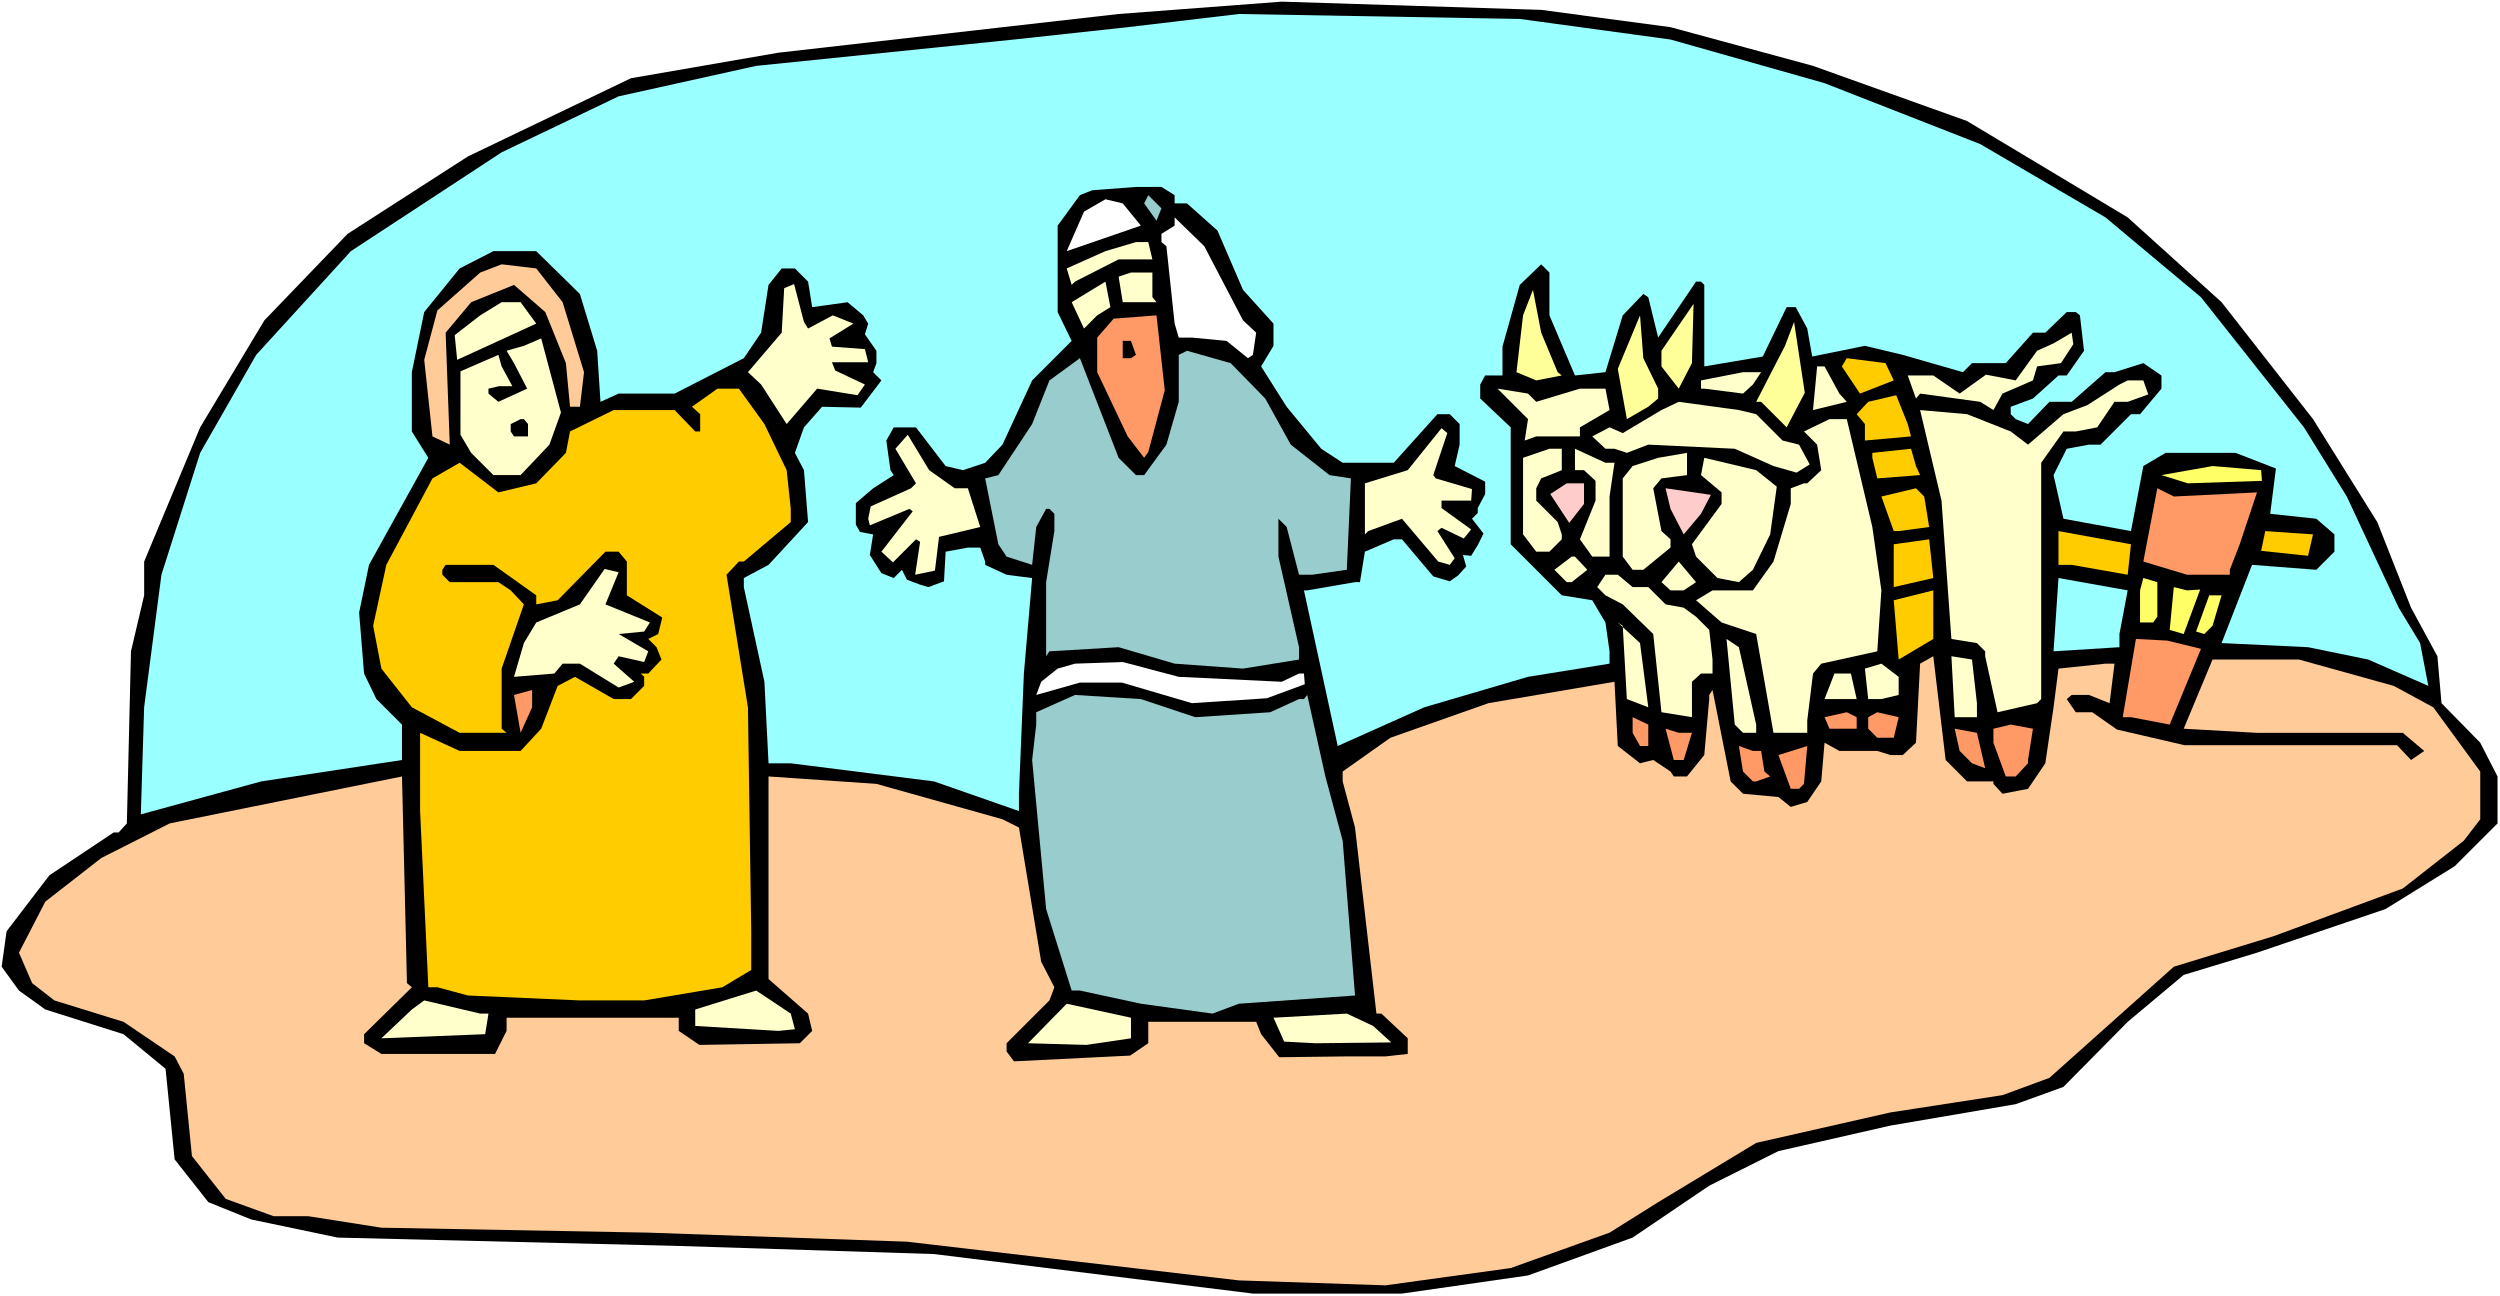
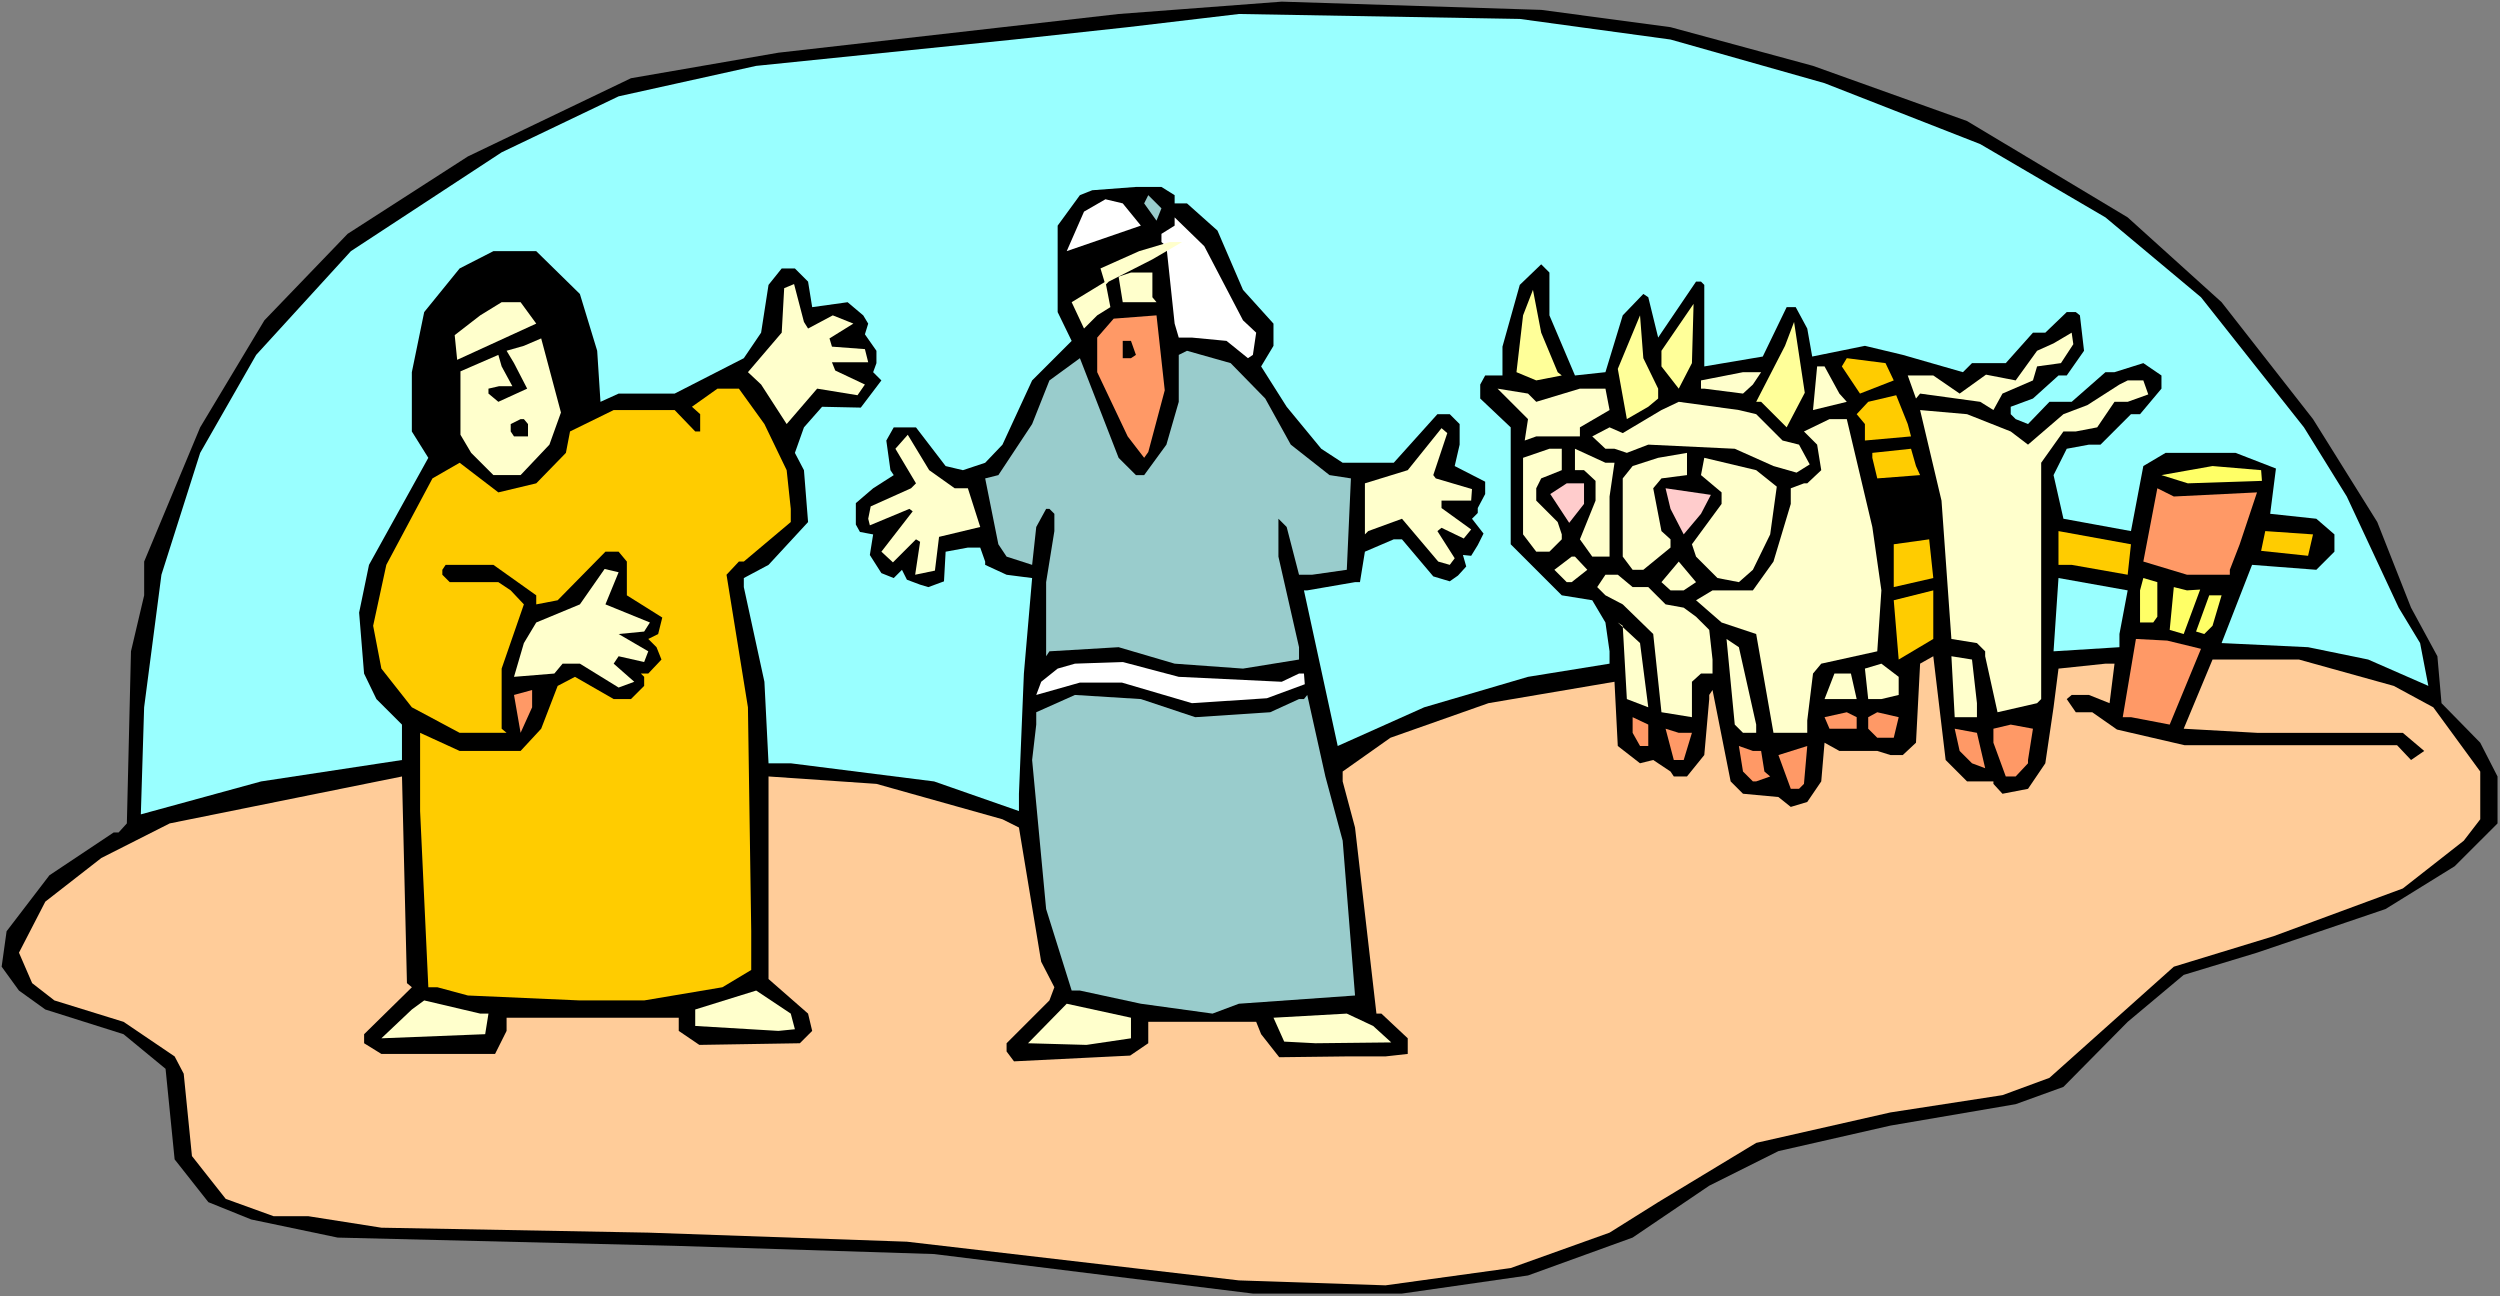
<svg xmlns="http://www.w3.org/2000/svg" xmlns:ns1="http://sodipodi.sourceforge.net/DTD/sodipodi-0.dtd" xmlns:ns2="http://www.inkscape.org/namespaces/inkscape" version="1.0" width="129.766mm" height="67.272mm" id="svg77" ns1:docname="Parable of the Wedding 1.wmf">
  <rect width="100%" height="100%" fill="#808080" stroke="none" />
  <ns1:namedview id="namedview77" pagecolor="#ffffff" bordercolor="#000000" borderopacity="0.25" ns2:showpageshadow="2" ns2:pageopacity="0.0" ns2:pagecheckerboard="0" ns2:deskcolor="#d1d1d1" ns2:document-units="mm" />
  <defs id="defs1">
    <pattern id="WMFhbasepattern" patternUnits="userSpaceOnUse" width="6" height="6" x="0" y="0" />
  </defs>
-   <path style="fill:#ffffff;fill-opacity:1;fill-rule:evenodd;stroke:none" d="M 0,254.257 H 490.455 V 0 H 0 Z" id="path1" />
  <path style="fill:#000000;fill-opacity:1;fill-rule:evenodd;stroke:none" d="m 327.724,5.331 27.957,7.592 30.219,10.823 31.512,18.9 18.422,16.638 17.938,22.938 12.605,20.192 6.626,16.8 5.171,9.531 0.808,9.208 7.595,7.754 3.394,6.623 v 9.208 l -8.403,8.4 -13.574,8.4 -25.21,8.561 -14.382,4.361 -10.989,9.208 -12.605,12.761 -9.373,3.392 -24.563,4.2 -21.978,5.008 -13.574,6.785 -15.029,10.177 -20.523,7.431 -24.725,3.554 h -29.25 l -62.539,-7.754 -50.904,-1.615 -66.094,-1.615 -16.968,-3.554 -8.403,-3.392 -6.626,-8.4 -1.778,-17.769 -8.242,-6.785 L 8.888,198.043 3.717,194.328 0.323,189.643 1.293,182.697 9.696,171.713 22.301,163.313 h 0.97 l 1.616,-1.777 0.808,-33.761 2.586,-10.984 v -6.623 L 39.269,83.837 51.874,62.837 68.195,45.876 91.789,30.692 123.785,15.346 l 28.926,-5.008 66.741,-7.592 31.997,-2.423 50.904,1.615 z" id="path2" />
  <path style="fill:#99ffff;fill-opacity:1;fill-rule:evenodd;stroke:none" d="m 327.724,7.754 30.219,8.561 30.542,11.954 24.563,14.377 18.746,15.669 20.2,25.523 8.403,13.569 10.181,21.807 4.202,6.946 1.616,8.4 -11.797,-5.169 -11.797,-2.423 -16.968,-0.808 5.979,-15.346 12.605,0.969 3.555,-3.554 v -3.392 l -3.555,-3.069 -9.05,-0.969 1.131,-8.884 -7.918,-3.069 h -13.736 l -4.363,2.585 -2.424,12.761 -13.251,-2.423 -1.939,-8.561 2.586,-5.169 4.363,-0.808 h 2.262 l 5.979,-5.977 h 1.778 l 4.202,-5.008 v -2.585 l -3.555,-2.423 -5.656,1.777 h -1.778 l -6.626,5.815 h -4.363 l -4.202,4.361 -2.424,-0.969 -0.97,-0.969 v -1.454 l 4.363,-1.615 5.01,-4.523 h 1.616 l 3.394,-4.846 -0.808,-6.946 -0.808,-0.646 h -1.778 l -4.202,4.038 h -2.424 l -5.333,5.977 h -6.626 l -1.778,1.777 -11.797,-3.392 -7.434,-1.777 -10.342,2.1 -0.97,-5.492 -2.262,-4.2 H 350.51 l -4.686,9.692 -11.474,1.938 V 55.891 l -0.646,-0.646 h -0.97 l -6.787,10.015 -0.646,0.969 -1.939,-7.915 -0.97,-0.646 -4.04,4.2 -3.394,11.146 -5.979,0.646 -5.01,-11.792 v -8.4 l -1.616,-1.615 -4.202,4.038 -3.394,12.115 v 5.654 h -3.394 l -0.97,1.777 v 2.746 l 5.979,5.654 v 22.938 l 10.019,10.015 5.979,0.969 2.586,4.361 0.808,5.654 v 2.423 l -15.998,2.585 -20.362,5.977 -16.968,7.592 -6.626,-30.53 h 0.646 l 9.373,-1.615 h 0.97 l 0.97,-5.977 5.656,-2.423 h 1.616 l 6.141,7.269 3.232,0.969 1.616,-1.131 1.616,-1.777 -0.646,-2.261 1.616,0.162 1.293,-2.1 1.131,-2.261 -2.262,-2.908 1.131,-1.131 v -0.969 l 1.454,-2.746 v -2.423 l -5.979,-3.069 0.97,-4.2 v -4.038 l -1.939,-1.938 h -2.424 l -8.565,9.531 H 263.408 l -4.202,-2.746 -6.787,-8.238 -5.01,-7.915 2.424,-4.038 v -4.361 l -5.979,-6.623 -5.01,-11.631 -5.979,-5.331 h -2.424 v -1.615 l -2.586,-1.615 h -5.01 l -8.565,0.646 -2.424,0.969 -4.363,5.977 v 16.961 l 2.747,5.654 -7.757,7.754 -5.818,12.6 -3.394,3.554 -4.363,1.454 -3.394,-0.808 -5.818,-7.592 h -4.363 l -1.454,2.585 0.808,5.815 0.646,0.969 -4.04,2.585 -3.394,2.908 v 4.2 l 0.808,1.454 2.586,0.485 -0.646,4.038 2.262,3.554 2.424,0.969 1.616,-1.615 0.97,1.938 2.586,0.969 1.616,0.485 3.07,-1.131 0.323,-5.815 4.363,-0.808 h 2.424 l 0.97,2.746 v 0.646 l 4.202,1.938 5.01,0.646 -1.616,18.738 -0.97,23.584 v 3.392 l -16.645,-5.815 -28.118,-3.554 h -4.363 l -0.808,-15.992 -4.04,-18.577 v -1.777 l 4.848,-2.585 7.757,-8.4 -0.808,-10.177 -1.778,-3.392 1.778,-5.008 3.555,-4.038 7.595,0.162 4.04,-5.331 -1.616,-1.615 0.646,-1.777 v -2.423 l -2.262,-3.231 0.646,-2.1 -0.97,-1.615 -3.07,-2.585 -6.949,0.969 -0.808,-5.008 -2.586,-2.585 h -2.586 l -2.586,3.231 -1.454,9.369 -3.394,5.008 -13.574,6.946 h -10.989 l -3.555,1.615 -0.646,-10.015 -3.394,-11.146 -8.565,-8.4 h -8.403 l -6.626,3.392 -6.949,8.561 -2.424,11.792 v 11.631 l 3.232,5.169 -11.635,21 -1.939,9.369 0.97,11.954 2.424,5.008 5.01,5.008 v 6.946 l -27.634,4.2 -23.594,6.461 0.646,-21 3.394,-26.007 L 39.269,88.845 50.258,69.622 68.842,49.268 98.414,29.884 121.361,18.9 148.349,12.923 198.929,7.754 221.23,5.331 243.046,2.746 298.152,3.715 Z" id="path3" />
  <path style="fill:#99cccc;fill-opacity:1;fill-rule:evenodd;stroke:none" d="m 226.886,43.292 -2.424,-3.392 0.808,-1.615 2.586,2.585 z" id="path4" />
  <path style="fill:#ffffff;fill-opacity:1;fill-rule:evenodd;stroke:none" d="m 223.816,44.261 -14.544,5.008 3.394,-7.754 4.202,-2.423 3.394,0.808 z" id="path5" />
  <path style="fill:#ffffff;fill-opacity:1;fill-rule:evenodd;stroke:none" d="m 243.854,62.837 2.586,2.423 -0.646,4.361 -0.97,0.646 -4.202,-3.392 -6.787,-0.646 h -2.586 l -0.808,-2.746 -1.616,-15.184 -0.97,-0.808 v -1.615 l 2.586,-1.615 v -1.615 l 5.818,5.654 z" id="path6" />
-   <path style="fill:#ffffcc;fill-opacity:1;fill-rule:evenodd;stroke:none" d="m 226.078,50.884 h -6.626 l -8.565,4.361 -0.646,0.646 -0.97,-3.231 7.595,-3.392 5.979,-1.777 h 2.424 z" id="path7" />
-   <path style="fill:#ffcc99;fill-opacity:1;fill-rule:evenodd;stroke:none" d="m 110.373,59.284 4.202,13.731 -0.808,6.785 h -1.939 l -0.808,-8.561 -4.04,-10.015 -6.141,-5.331 -8.403,3.392 -5.01,5.977 L 88.234,87.229 84.84,85.614 83.224,70.591 l 2.586,-9.692 8.403,-7.431 4.202,-1.615 6.787,0.808 z" id="path8" />
+   <path style="fill:#ffffcc;fill-opacity:1;fill-rule:evenodd;stroke:none" d="m 226.078,50.884 l -8.565,4.361 -0.646,0.646 -0.97,-3.231 7.595,-3.392 5.979,-1.777 h 2.424 z" id="path7" />
  <path style="fill:#ffffcc;fill-opacity:1;fill-rule:evenodd;stroke:none" d="m 226.078,58.314 0.808,0.969 h -6.626 l -0.808,-5.008 2.424,-0.808 h 4.202 z" id="path9" />
  <path style="fill:#ffffcc;fill-opacity:1;fill-rule:evenodd;stroke:none" d="m 215.251,61.868 -2.586,2.585 -2.424,-5.169 6.626,-4.038 0.97,5.008 z" id="path10" />
  <path style="fill:#ffffcc;fill-opacity:1;fill-rule:evenodd;stroke:none" d="m 157.721,63.161 0.808,1.292 4.848,-2.585 4.04,1.615 -4.686,2.908 0.485,1.615 6.464,0.485 0.646,2.585 h -7.11 l 0.646,1.615 5.818,2.746 -1.454,2.1 -7.918,-1.292 -5.979,6.946 -5.01,-7.754 -2.586,-2.423 6.626,-7.754 0.485,-8.723 1.939,-0.808 z" id="path11" />
  <path style="fill:#ffff99;fill-opacity:1;fill-rule:evenodd;stroke:none" d="m 305.585,73.014 0.808,0.646 -5.01,0.969 -3.878,-1.615 1.293,-11.146 1.939,-5.008 1.616,8.4 z" id="path12" />
  <path style="fill:#ffffcc;fill-opacity:1;fill-rule:evenodd;stroke:none" d="m 105.201,63.484 -15.514,7.108 -0.485,-4.846 5.01,-3.877 4.202,-2.585 h 3.717 z" id="path13" />
  <path style="fill:#ffff99;fill-opacity:1;fill-rule:evenodd;stroke:none" d="m 329.34,76.245 -3.394,-4.361 v -3.069 l 6.302,-9.208 -0.323,11.631 z" id="path14" />
  <path style="fill:#ff9966;fill-opacity:1;fill-rule:evenodd;stroke:none" d="m 228.502,76.568 -3.232,12.115 -0.808,1.131 -3.232,-4.2 -5.979,-12.6 v -6.785 l 3.232,-3.715 8.403,-0.646 z" id="path15" />
  <path style="fill:#ffff99;fill-opacity:1;fill-rule:evenodd;stroke:none" d="m 325.3,76.245 v 1.938 l -1.939,1.615 -4.202,2.423 -1.778,-9.854 4.363,-10.5 0.646,8.4 z" id="path16" />
  <path style="fill:#ffff99;fill-opacity:1;fill-rule:evenodd;stroke:none" d="m 350.51,83.837 -5.01,-5.008 h -0.97 l 5.656,-10.984 1.778,-4.685 2.101,13.892 z" id="path17" />
  <path style="fill:#ffffcc;fill-opacity:1;fill-rule:evenodd;stroke:none" d="m 404.323,71.237 -4.686,0.646 -0.808,2.746 -5.979,2.585 -1.778,3.231 -2.586,-1.615 -11.797,-1.615 -0.808,0.969 -1.616,-4.523 h 5.01 l 5.171,3.554 5.171,-3.715 5.818,1.131 4.202,-5.815 3.232,-1.454 3.555,-2.1 0.323,2.262 z" id="path18" />
  <path style="fill:#000000;fill-opacity:1;fill-rule:evenodd;stroke:none" d="m 222.846,69.622 -0.97,0.646 h -1.616 v -3.392 h 1.616 z" id="path19" />
  <path style="fill:#ffffcc;fill-opacity:1;fill-rule:evenodd;stroke:none" d="m 110.049,80.929 -2.262,6.3 -5.656,5.977 h -5.333 l -4.363,-4.361 -2.101,-3.554 v -10.5 -1.938 l 7.434,-3.231 0.646,2.262 2.101,3.877 h -2.586 l -2.101,0.485 v 0.969 l 1.939,1.615 5.656,-2.585 -2.586,-5.008 -1.454,-2.423 3.394,-0.969 3.394,-1.454 z" id="path20" />
  <path style="fill:#99cccc;fill-opacity:1;fill-rule:evenodd;stroke:none" d="m 248.217,78.183 5.01,9.046 7.595,5.977 4.202,0.646 -0.808,17.93 -6.787,0.969 h -2.586 l -2.424,-9.369 -1.616,-1.615 v 7.431 l 4.04,17.769 v 2.423 l -10.989,1.777 -13.413,-0.969 -10.989,-3.231 -13.574,0.808 -0.646,0.969 v -14.538 l 1.616,-10.015 v -3.392 l -0.97,-0.969 h -0.646 l -1.939,3.554 -0.808,7.431 -5.01,-1.615 -1.616,-2.423 -2.586,-12.923 2.586,-0.646 6.626,-10.015 3.394,-8.561 5.979,-4.361 7.595,19.546 3.394,3.392 h 1.616 l 4.363,-5.977 2.424,-8.4 v -9.208 l 1.616,-0.808 8.565,2.423 z" id="path21" />
  <path style="fill:#ffcc00;fill-opacity:1;fill-rule:evenodd;stroke:none" d="m 371.518,74.63 -6.626,2.585 -3.555,-5.331 0.97,-1.615 7.595,0.969 z" id="path22" />
  <path style="fill:#ffffcc;fill-opacity:1;fill-rule:evenodd;stroke:none" d="m 360.852,77.214 1.454,1.615 -6.626,1.615 0.808,-8.561 h 1.454 z" id="path23" />
  <path style="fill:#ffffcc;fill-opacity:1;fill-rule:evenodd;stroke:none" d="m 343.884,75.437 -1.939,1.777 -7.595,-0.969 h -0.646 v -1.615 l 8.242,-1.615 h 3.555 z" id="path24" />
  <path style="fill:#ffffcc;fill-opacity:1;fill-rule:evenodd;stroke:none" d="m 421.452,77.376 -4.04,1.454 h -2.586 l -3.394,5.008 -4.202,0.808 h -2.424 l -4.363,6.138 v 46.361 l -0.808,0.808 -7.757,1.777 -2.424,-10.984 v -0.969 l -1.616,-1.615 -5.01,-0.808 -1.939,-27.138 -4.202,-17.769 9.211,0.808 8.565,3.392 3.394,2.585 6.949,-5.977 4.686,-1.777 6.302,-4.038 1.616,-0.808 h 3.07 z" id="path25" />
  <path style="fill:#ffcc00;fill-opacity:1;fill-rule:evenodd;stroke:none" d="m 149.965,83.191 4.363,9.046 0.808,7.592 v 2.585 l -9.211,7.754 h -0.97 l -2.424,2.585 4.202,26.007 0.646,43.938 v 7.592 l -5.656,3.392 -15.352,2.585 h -12.605 l -21.978,-0.969 -5.979,-1.615 H 84.032 L 82.416,159.113 V 143.767 l 7.757,3.554 h 11.958 l 4.04,-4.361 3.232,-8.4 3.394,-1.777 7.595,4.361 h 3.394 l 2.586,-2.585 v -1.777 l -0.646,-0.646 h 1.454 l 2.586,-2.746 -0.97,-2.423 -1.616,-1.615 1.939,-0.969 0.808,-3.231 -6.949,-4.361 v -6.623 l -1.616,-1.938 h -2.586 l -9.373,9.531 -4.202,0.808 v -1.777 l -8.403,-5.977 h -9.373 l -0.646,0.969 v 0.969 l 1.454,1.454 h 9.534 l 2.424,1.615 2.586,2.746 -4.363,12.6 v 11.792 l 0.97,0.808 h -9.211 l -9.373,-5.008 -5.979,-7.592 -1.616,-8.4 2.586,-11.954 9.05,-16.961 5.333,-3.069 7.595,5.815 7.434,-1.777 5.818,-5.977 0.808,-4.2 8.565,-4.2 h 11.958 l 4.04,4.2 h 0.97 v -3.392 l -1.616,-1.454 5.01,-3.554 h 4.202 z" id="path26" />
  <path style="fill:#ffffcc;fill-opacity:1;fill-rule:evenodd;stroke:none" d="m 301.384,78.829 8.565,-2.585 h 5.01 l 0.808,4.2 -5.818,3.392 V 85.614 h -8.565 l -2.262,0.808 0.646,-4.2 -5.979,-5.977 5.979,0.969 z" id="path27" />
  <path style="fill:#ffffcc;fill-opacity:1;fill-rule:evenodd;stroke:none" d="m 344.531,81.253 5.171,5.169 3.232,0.808 2.101,3.877 -2.586,1.615 -4.525,-1.292 -7.595,-3.392 -16.968,-0.808 -4.202,1.615 -2.424,-0.808 h -1.778 l -2.586,-2.423 3.394,-1.777 2.586,1.131 7.595,-4.523 3.394,-1.615 11.797,1.615 z" id="path28" />
  <path style="fill:#ffcc00;fill-opacity:1;fill-rule:evenodd;stroke:none" d="m 374.265,83.191 0.646,2.423 -9.05,0.808 v -3.231 l -1.616,-1.938 2.262,-2.423 5.494,-1.292 z" id="path29" />
  <path style="fill:#000000;fill-opacity:1;fill-rule:evenodd;stroke:none" d="M 103.585,83.191 V 85.614 h -2.747 l -0.646,-0.969 v -1.454 l 1.939,-0.969 h 0.646 z" id="path30" />
  <path style="fill:#ffffcc;fill-opacity:1;fill-rule:evenodd;stroke:none" d="m 367.316,103.383 1.778,12.438 -0.808,11.954 -10.989,2.423 -1.616,1.938 -1.131,9.208 v 2.423 h -6.626 l -3.394,-19.384 -6.787,-2.261 -5.01,-4.361 3.232,-1.938 h 7.918 l 4.04,-5.654 3.394,-11.308 v -3.069 l 2.586,-0.969 h 0.646 l 2.747,-2.585 -0.808,-5.008 -2.586,-2.585 5.01,-2.423 h 3.394 z" id="path31" />
  <path style="fill:#ffffcc;fill-opacity:1;fill-rule:evenodd;stroke:none" d="m 281.668,93.852 7.11,2.1 -0.162,2.262 h -5.818 v 1.454 l 5.818,4.2 -1.454,1.777 -4.363,-2.1 -0.808,0.646 3.394,5.331 -0.97,1.292 -2.262,-0.646 -7.11,-8.4 -6.626,2.423 -0.646,0.646 V 94.822 l 8.403,-2.585 6.626,-8.238 1.131,0.969 -2.747,8.238 z" id="path32" />
  <path style="fill:#ffffcc;fill-opacity:1;fill-rule:evenodd;stroke:none" d="m 187.294,95.791 h 2.586 l 2.424,7.592 -8.08,1.938 -0.808,6.623 -3.878,0.808 0.97,-6.461 -0.808,-0.485 -4.525,4.523 -2.262,-2.1 6.141,-7.915 -0.646,-0.485 -7.757,3.231 -0.323,-1.292 0.485,-2.423 7.918,-3.554 0.97,-0.969 -4.04,-6.785 2.424,-2.746 4.202,6.946 z" id="path33" />
  <path style="fill:#ffcc00;fill-opacity:1;fill-rule:evenodd;stroke:none" d="m 376.689,93.206 -8.403,0.646 -0.97,-4.038 v -0.969 l 7.595,-0.808 0.97,3.392 z" id="path34" />
  <path style="fill:#ffffcc;fill-opacity:1;fill-rule:evenodd;stroke:none" d="m 306.393,92.237 -4.04,1.615 -0.97,1.938 v 2.423 l 4.202,4.2 0.808,2.423 v 0.969 l -2.424,2.423 h -2.586 l -2.586,-3.392 V 89.814 l 5.171,-1.777 h 2.424 z" id="path35" />
  <path style="fill:#ffffcc;fill-opacity:1;fill-rule:evenodd;stroke:none" d="m 316.736,90.783 -0.97,6.623 v 11.792 h -3.394 l -2.424,-3.392 3.07,-7.592 v -3.877 l -2.262,-2.1 h -1.778 v -4.2 l 5.979,2.746 z" id="path36" />
  <path style="fill:#ffffcc;fill-opacity:1;fill-rule:evenodd;stroke:none" d="m 325.947,93.852 -1.616,1.938 1.616,8.4 1.778,1.615 v 1.615 l -5.333,4.361 h -2.101 l -1.939,-2.585 V 93.852 l 1.939,-2.423 5.01,-1.615 5.656,-0.969 v 4.361 z" id="path37" />
  <path style="fill:#ffffcc;fill-opacity:1;fill-rule:evenodd;stroke:none" d="m 348.571,95.468 -1.293,9.369 -3.394,6.946 -2.747,2.423 -4.202,-0.808 -4.202,-4.2 -0.808,-2.423 5.818,-7.915 v -2.262 l -4.04,-3.392 0.646,-3.392 10.181,2.423 z" id="path38" />
  <path style="fill:#ffff66;fill-opacity:1;fill-rule:evenodd;stroke:none" d="m 429.209,94.822 -5.171,-1.615 10.019,-1.777 9.534,0.808 0.162,2.1 z" id="path39" />
  <path style="fill:#ffcccc;fill-opacity:1;fill-rule:evenodd;stroke:none" d="m 310.756,98.86 -2.909,3.715 -3.717,-5.654 3.232,-2.1 h 3.394 z" id="path40" />
  <path style="fill:#ffcccc;fill-opacity:1;fill-rule:evenodd;stroke:none" d="m 333.704,100.798 -3.394,4.038 -2.586,-5.008 -0.97,-4.038 8.888,1.292 z" id="path41" />
-   <path style="fill:#ffcc00;fill-opacity:1;fill-rule:evenodd;stroke:none" d="m 378.467,103.383 -5.979,0.808 h -0.97 l -2.424,-6.785 6.787,-1.615 1.616,1.615 z" id="path42" />
  <path style="fill:#ff9966;fill-opacity:1;fill-rule:evenodd;stroke:none" d="m 442.784,96.598 -3.394,10.177 -1.939,5.008 v 0.969 h -8.403 l -8.565,-2.585 2.747,-14.377 3.232,1.615 z" id="path43" />
  <path style="fill:#ffcc00;fill-opacity:1;fill-rule:evenodd;stroke:none" d="m 417.412,112.752 -10.989,-1.938 h -2.586 v -6.623 l 14.221,2.585 z" id="path44" />
  <path style="fill:#ffcc00;fill-opacity:1;fill-rule:evenodd;stroke:none" d="m 452.803,109.037 -9.211,-0.969 0.808,-3.877 9.373,0.646 z" id="path45" />
  <path style="fill:#ffcc00;fill-opacity:1;fill-rule:evenodd;stroke:none" d="m 371.518,115.175 v -8.4 l 6.949,-0.969 0.808,7.592 z" id="path46" />
  <path style="fill:#ffffcc;fill-opacity:1;fill-rule:evenodd;stroke:none" d="m 311.403,111.783 -3.07,2.423 h -0.97 l -2.424,-2.423 3.394,-2.585 h 0.646 z" id="path47" />
  <path style="fill:#ffffcc;fill-opacity:1;fill-rule:evenodd;stroke:none" d="m 330.31,115.821 h -2.586 l -1.778,-1.615 3.394,-4.038 3.394,4.038 z" id="path48" />
  <path style="fill:#ffffcc;fill-opacity:1;fill-rule:evenodd;stroke:none" d="m 118.776,118.567 8.726,3.554 -1.131,1.777 -5.01,0.485 5.818,3.392 -0.808,2.1 -5.01,-1.131 -0.97,1.454 4.04,3.554 -3.07,1.131 -7.595,-4.685 h -3.394 l -1.616,1.938 -7.918,0.646 1.939,-6.623 2.424,-4.038 8.565,-3.554 4.848,-6.946 2.747,0.646 z" id="path49" />
  <path style="fill:#ffffcc;fill-opacity:1;fill-rule:evenodd;stroke:none" d="m 320.291,115.175 h 3.07 l 3.394,3.392 3.555,0.646 2.424,1.777 2.586,2.585 0.646,5.815 v 2.746 h -2.262 l -1.778,1.615 v 6.946 l -5.979,-0.969 -1.616,-15.346 -5.979,-5.815 -3.394,-1.777 -1.616,-1.615 1.616,-2.423 h 2.424 z" id="path50" />
  <path style="fill:#99ffff;fill-opacity:1;fill-rule:evenodd;stroke:none" d="m 415.796,124.383 v 2.585 l -12.928,0.808 0.97,-14.377 13.574,2.423 z" id="path51" />
  <path style="fill:#ffff66;fill-opacity:1;fill-rule:evenodd;stroke:none" d="m 423.23,120.99 -0.808,1.131 h -2.586 v -6.3 l 0.646,-2.423 2.747,0.808 z" id="path52" />
  <path style="fill:#ffff66;fill-opacity:1;fill-rule:evenodd;stroke:none" d="m 431.633,115.66 -3.232,8.723 -2.747,-0.808 0.808,-8.4 2.586,0.646 z" id="path53" />
  <path style="fill:#ffcc00;fill-opacity:1;fill-rule:evenodd;stroke:none" d="m 372.488,129.39 -0.97,-11.631 7.757,-1.938 v 9.531 z" id="path54" />
  <path style="fill:#ffff66;fill-opacity:1;fill-rule:evenodd;stroke:none" d="m 434.057,122.767 -1.616,1.615 -1.616,-0.485 2.586,-7.108 h 2.424 z" id="path55" />
  <path style="fill:#ffffcc;fill-opacity:1;fill-rule:evenodd;stroke:none" d="m 323.361,138.759 -4.202,-1.615 -0.808,-14.377 -0.97,-0.646 4.363,4.038 z" id="path56" />
  <path style="fill:#ffffcc;fill-opacity:1;fill-rule:evenodd;stroke:none" d="m 344.531,142.152 v 1.615 h -2.586 l -1.616,-1.615 -1.616,-16.8 2.424,1.615 z" id="path57" />
  <path style="fill:#ff9966;fill-opacity:1;fill-rule:evenodd;stroke:none" d="m 431.795,127.29 -6.141,14.861 -7.595,-1.454 h -1.616 l 2.586,-15.346 6.141,0.323 z" id="path58" />
  <path style="fill:#ffcc99;fill-opacity:1;fill-rule:evenodd;stroke:none" d="m 385.9,153.298 h 5.171 v 0.485 l 1.778,1.938 5.01,-0.969 3.394,-5.008 1.616,-10.984 0.97,-7.592 9.211,-0.969 h 1.778 l -0.97,7.754 -4.04,-1.615 h -3.394 l -0.97,0.808 1.778,2.585 h 3.232 l 4.848,3.392 13.251,3.069 h 41.693 l 2.747,2.908 2.586,-1.777 -4.202,-3.554 H 442.784 l -14.382,-0.808 5.656,-13.569 h 16.968 l 18.584,5.169 7.757,4.2 9.211,12.6 v 9.369 l -3.232,4.2 -11.958,9.369 -25.371,9.369 -19.554,5.977 -24.402,21.807 -9.211,3.392 -21.978,3.392 -26.341,5.977 -19.23,11.631 -9.534,5.977 -19.392,6.946 -24.563,3.392 -28.765,-0.969 -65.125,-7.592 -50.742,-1.777 -52.358,-0.969 -14.382,-2.262 h -6.787 l -9.373,-3.392 -6.626,-8.4 -1.616,-16.154 -1.778,-3.392 -10.019,-6.785 -13.574,-4.2 -4.363,-3.392 -2.586,-5.977 5.171,-10.015 10.989,-8.561 13.413,-6.785 45.571,-9.208 0.97,40.545 0.97,0.808 -9.373,9.208 v 1.777 l 3.394,2.1 H 97.121 l 2.262,-4.523 v -2.585 h 33.774 v 2.585 l 4.04,2.746 19.715,-0.323 2.424,-2.423 -0.808,-3.392 -7.757,-6.785 V 152.328 l 21.17,1.454 24.725,6.946 3.232,1.615 4.363,26.33 2.586,5.008 -0.97,2.585 -8.403,8.4 v 1.615 l 1.454,1.938 22.786,-1.131 3.555,-2.423 v -4.2 h 21.17 l 0.97,2.423 3.555,4.523 13.251,-0.162 h 7.595 l 4.363,-0.485 v -3.069 l -5.171,-4.846 h -0.97 l -4.202,-36.507 -2.424,-9.046 v -1.938 l 9.373,-6.623 19.23,-6.785 24.725,-4.2 0.646,12.6 4.363,3.392 2.586,-0.646 3.394,2.262 0.646,0.969 h 2.586 l 3.394,-4.2 0.97,-10.984 v -0.808 l 0.646,-0.969 3.555,17.93 2.424,2.423 6.949,0.646 2.424,1.938 3.232,-0.969 2.747,-4.038 0.646,-7.592 2.909,1.615 h 7.434 l 2.586,0.808 h 2.424 l 2.586,-2.423 0.808,-15.507 2.586,-1.454 2.424,20.354 z" id="path59" />
  <path style="fill:#ffffcc;fill-opacity:1;fill-rule:evenodd;stroke:none" d="m 387.84,137.952 v 2.746 h -4.363 l -0.646,-11.954 4.04,0.646 z" id="path60" />
  <path style="fill:#ffffff;fill-opacity:1;fill-rule:evenodd;stroke:none" d="m 231.249,132.782 20.2,0.969 3.394,-1.615 h 0.97 l 0.162,2.1 -7.434,2.746 -14.706,0.969 -13.736,-4.038 h -8.242 l -8.565,2.423 0.97,-2.585 3.232,-2.585 3.394,-0.969 9.373,-0.323 z" id="path61" />
  <path style="fill:#ffffcc;fill-opacity:1;fill-rule:evenodd;stroke:none" d="m 372.488,136.336 -3.394,0.808 h -2.586 l -0.646,-5.977 3.232,-0.969 3.394,2.585 z" id="path62" />
  <path style="fill:#ffffcc;fill-opacity:1;fill-rule:evenodd;stroke:none" d="m 364.246,137.144 h -6.302 l 1.939,-5.008 h 3.232 z" id="path63" />
  <path style="fill:#ff9966;fill-opacity:1;fill-rule:evenodd;stroke:none" d="m 102.131,143.767 -1.293,-7.431 3.555,-0.969 v 3.392 z" id="path64" />
  <path style="fill:#99cccc;fill-opacity:1;fill-rule:evenodd;stroke:none" d="m 234.481,140.698 14.706,-0.969 5.656,-2.585 h 0.97 l 0.646,-0.808 3.555,15.992 3.394,12.6 2.424,30.369 -22.786,1.615 -5.171,1.938 -14.059,-1.938 -11.958,-2.585 h -1.616 l -5.01,-15.992 -2.747,-29.238 0.808,-6.946 v -2.423 l 7.595,-3.392 12.928,0.808 z" id="path65" />
  <path style="fill:#ff9966;fill-opacity:1;fill-rule:evenodd;stroke:none" d="m 364.246,140.698 v 2.261 h -5.333 l -0.97,-2.261 4.363,-0.969 z" id="path66" />
  <path style="fill:#ff9966;fill-opacity:1;fill-rule:evenodd;stroke:none" d="m 371.518,144.736 h -3.232 l -1.778,-1.777 v -2.261 l 1.778,-0.969 4.202,0.969 z" id="path67" />
  <path style="fill:#ff9966;fill-opacity:1;fill-rule:evenodd;stroke:none" d="m 323.361,146.351 h -1.616 l -1.454,-2.585 v -3.069 l 3.07,1.454 z" id="path68" />
  <path style="fill:#ff9966;fill-opacity:1;fill-rule:evenodd;stroke:none" d="m 397.859,149.098 v 0.646 l -2.424,2.585 h -1.939 l -2.424,-6.623 v -2.746 l 3.394,-0.808 4.363,0.808 z" id="path69" />
  <path style="fill:#ff9966;fill-opacity:1;fill-rule:evenodd;stroke:none" d="m 331.926,143.767 -1.616,5.331 h -1.939 l -1.616,-6.138 2.586,0.808 z" id="path70" />
  <path style="fill:#ff9966;fill-opacity:1;fill-rule:evenodd;stroke:none" d="m 389.456,150.713 -2.586,-0.969 -2.424,-2.423 -0.97,-4.361 4.363,0.808 z" id="path71" />
  <path style="fill:#ff9966;fill-opacity:1;fill-rule:evenodd;stroke:none" d="m 345.5,147.321 0.646,4.038 1.131,0.969 -2.747,0.969 h -0.646 l -1.939,-1.938 -0.808,-5.008 2.747,0.969 z" id="path72" />
  <path style="fill:#ff9966;fill-opacity:1;fill-rule:evenodd;stroke:none" d="m 352.934,154.751 h -1.616 l -2.424,-6.623 5.656,-1.777 -0.646,7.431 z" id="path73" />
  <path style="fill:#ffffcc;fill-opacity:1;fill-rule:evenodd;stroke:none" d="m 155.944,201.92 -3.232,0.323 -16.322,-0.969 v -3.231 l 11.958,-3.715 6.787,4.523 z" id="path74" />
  <path style="fill:#ffffcc;fill-opacity:1;fill-rule:evenodd;stroke:none" d="m 95.829,198.851 -0.646,4.038 -20.362,0.808 5.979,-5.654 2.424,-1.777 10.989,2.585 z" id="path75" />
  <path style="fill:#ffffcc;fill-opacity:1;fill-rule:evenodd;stroke:none" d="m 221.877,203.697 -8.726,1.292 -11.474,-0.323 7.595,-7.754 12.605,2.746 z" id="path76" />
  <path style="fill:#ffffcc;fill-opacity:1;fill-rule:evenodd;stroke:none" d="m 272.942,204.504 -14.867,0.162 -6.141,-0.323 -2.101,-4.685 14.382,-0.808 5.171,2.423 z" id="path77" />
</svg>